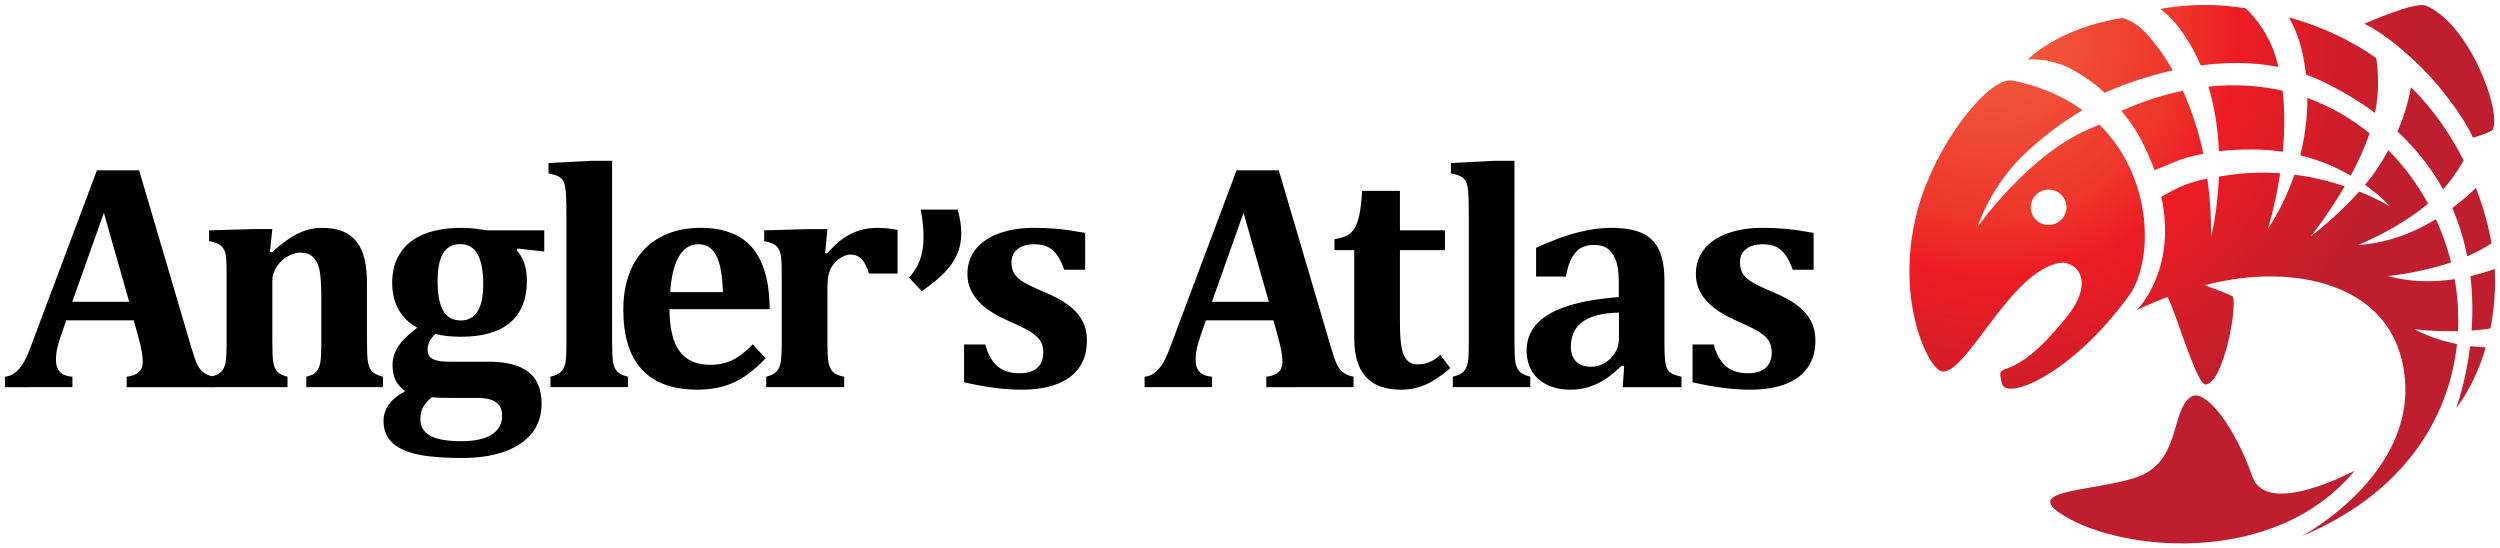
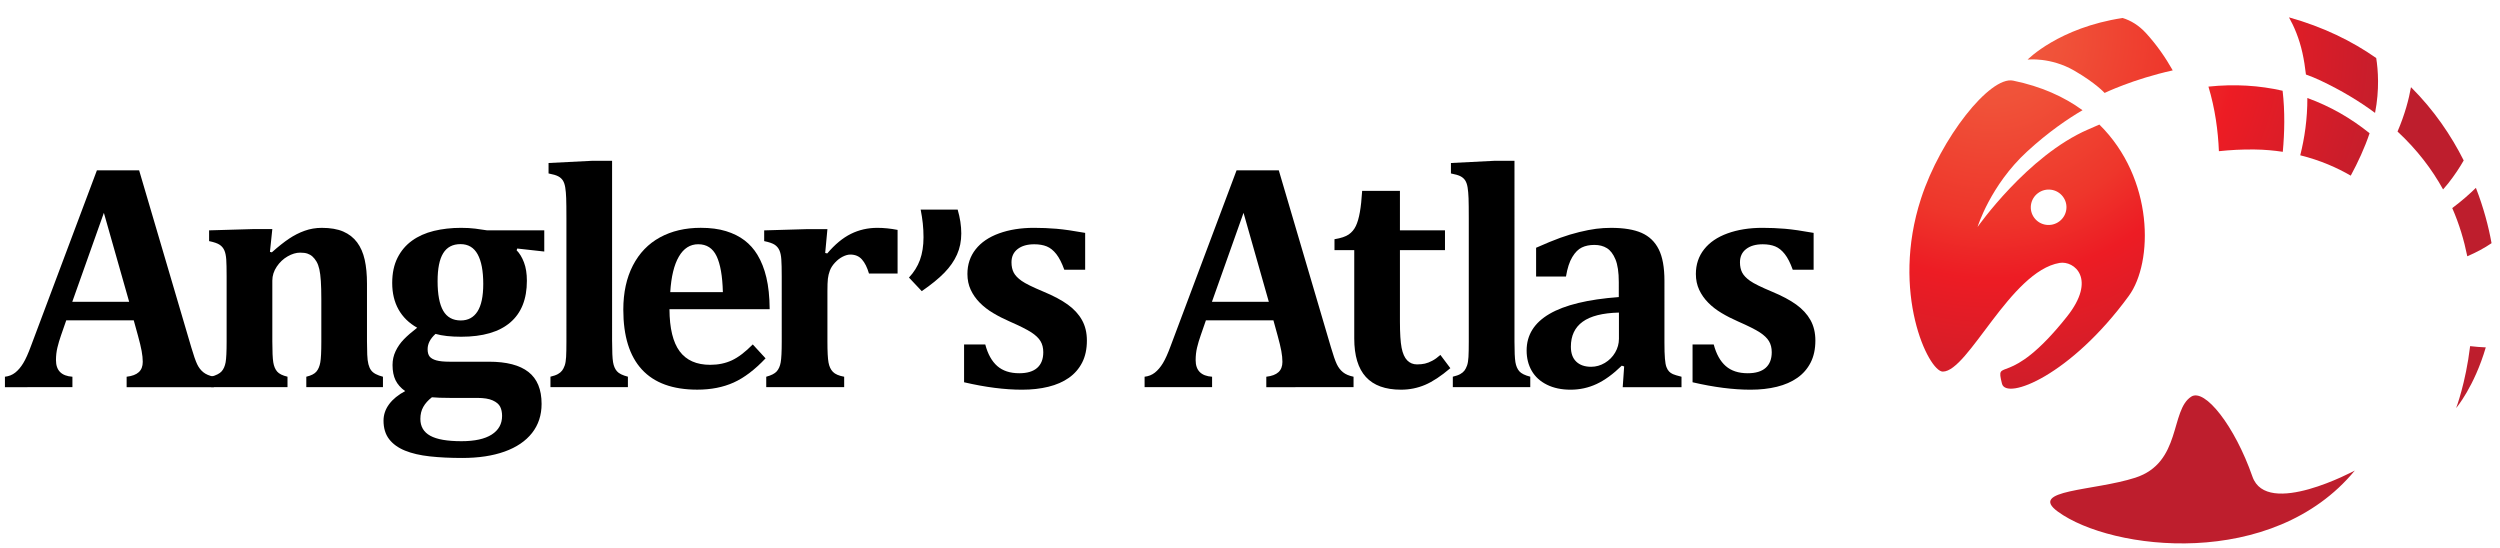
<svg xmlns="http://www.w3.org/2000/svg" height="110.99" viewBox="0 0 506.001 110.989" width="506">
  <g transform="translate(-142.06 -249.13)">
    <radialGradient id="a" gradientUnits="userSpaceOnUse" cy="255.86" cx="545.3" r="85.041">
      <stop stop-color="#F15B40" offset="0" />
      <stop stop-color="#F05239" offset=".165" />
      <stop stop-color="#EE362B" offset=".438" />
      <stop stop-color="#ED1C24" offset=".584" />
      <stop stop-color="#BE1E2D" offset="1" />
    </radialGradient>
    <path fill="url(#a)" d="M558.58 352.69c-6.128-4.458 7.27-4.17 15.655-6.87 9.422-3.032 7.035-13.68 11.34-16.414 2.733-1.736 8.793 5.917 12.382 16.197 2.927 8.383 20.718-1.234 20.718-1.234-16.6 20.132-49.218 16.246-60.095 8.32z" />
    <radialGradient id="b" gradientUnits="userSpaceOnUse" cy="255.86" cx="545.31" r="85.028">
      <stop stop-color="#F15B40" offset="0" />
      <stop stop-color="#F05239" offset=".165" />
      <stop stop-color="#EE362B" offset=".438" />
      <stop stop-color="#ED1C24" offset=".584" />
      <stop stop-color="#BE1E2D" offset="1" />
    </radialGradient>
    <path fill="url(#b)" d="M607.63 280.56c4.077 1.008 7.494 2.538 10.222 4.12 1.467-2.702 2.822-5.638 3.814-8.583-3.726-3.007-7.95-5.45-12.596-7.13.015 4.235-.57 8.154-1.44 11.593z" />
    <radialGradient id="c" gradientUnits="userSpaceOnUse" cy="255.86" cx="545.31" r="85.024">
      <stop stop-color="#F15B40" offset="0" />
      <stop stop-color="#F05239" offset=".165" />
      <stop stop-color="#EE362B" offset=".438" />
      <stop stop-color="#ED1C24" offset=".584" />
      <stop stop-color="#BE1E2D" offset="1" />
    </radialGradient>
    <path fill="url(#c)" d="M591.17 279.73c2.272-.24 4.705-.38 7.237-.343 2.006.024 3.902.2 5.692.47.36-3.882.453-8.144-.038-12.36-4.68-1.07-9.7-1.396-15.013-.837 1.348 4.453 1.95 8.95 2.12 13.07z" />
    <radialGradient id="d" gradientUnits="userSpaceOnUse" cy="255.86" cx="545.3" r="85.042">
      <stop stop-color="#F15B40" offset="0" />
      <stop stop-color="#F05239" offset=".165" />
      <stop stop-color="#EE362B" offset=".438" />
      <stop stop-color="#ED1C24" offset=".584" />
      <stop stop-color="#BE1E2D" offset="1" />
    </radialGradient>
-     <path fill="url(#d)" d="M583.88 267.48c-4.032.844-8.194 2.178-12.486 4.11 3.438 3.806 5.423 8.49 6.74 11.96 2.315-.777 5.314-2.56 9.888-3.287-.85-4.036-2.232-8.513-4.142-12.783z" />
    <radialGradient id="e" gradientUnits="userSpaceOnUse" cy="255.86" cx="545.27" r="85.064">
      <stop stop-color="#F15B40" offset="0" />
      <stop stop-color="#F05239" offset=".165" />
      <stop stop-color="#EE362B" offset=".438" />
      <stop stop-color="#ED1C24" offset=".584" />
      <stop stop-color="#BE1E2D" offset="1" />
    </radialGradient>
    <path fill="url(#e)" d="M641.44 301c1.742-.75 3.417-1.623 4.91-2.65-.593-3.315-1.597-7.155-3.168-11.2-1.245 1.222-2.854 2.656-4.785 4.095 1.427 3.264 2.4 6.55 3.043 9.755z" />
    <radialGradient id="f" gradientUnits="userSpaceOnUse" cy="255.87" cx="545.29" r="85.052">
      <stop stop-color="#F15B40" offset="0" />
      <stop stop-color="#F05239" offset=".165" />
      <stop stop-color="#EE362B" offset=".438" />
      <stop stop-color="#ED1C24" offset=".584" />
      <stop stop-color="#BE1E2D" offset="1" />
    </radialGradient>
-     <path fill="url(#f)" d="M642.31 316.03c1.248-.09 2.533-.222 3.812-.416.648-3.23 1.03-6.914.923-11.02-.014-.333-.03-.68-.05-1.04-1.5.54-3.15 1.05-4.92 1.465.463 3.913.478 7.642.235 11.01z" />
    <radialGradient id="g" gradientUnits="userSpaceOnUse" cy="255.87" cx="545.32" r="85.028">
      <stop stop-color="#F15B40" offset="0" />
      <stop stop-color="#F05239" offset=".165" />
      <stop stop-color="#EE362B" offset=".438" />
      <stop stop-color="#ED1C24" offset=".584" />
      <stop stop-color="#BE1E2D" offset="1" />
    </radialGradient>
    <path fill="url(#g)" d="M639.18 331.73s3.67-4.315 6.004-12.29c-1.033-.043-2.094-.124-3.17-.253-.903 7.5-2.834 12.543-2.834 12.543z" />
    <radialGradient id="h" gradientUnits="userSpaceOnUse" cy="255.86" cx="545.34" r="85.013">
      <stop stop-color="#F15B40" offset="0" />
      <stop stop-color="#F05239" offset=".165" />
      <stop stop-color="#EE362B" offset=".438" />
      <stop stop-color="#ED1C24" offset=".584" />
      <stop stop-color="#BE1E2D" offset="1" />
    </radialGradient>
    <path fill="url(#h)" d="M627.32 275.75c3.98 3.695 6.98 7.66 9.22 11.717.356-.397.706-.802 1.03-1.215 1.328-1.69 2.353-3.255 3.144-4.65-2.548-5.063-6.02-10.203-10.67-14.83-.423 2.408-1.226 5.496-2.724 8.978z" />
    <radialGradient id="i" gradientUnits="userSpaceOnUse" cy="255.86" cx="545.3" r="85.048">
      <stop stop-color="#F15B40" offset="0" />
      <stop stop-color="#F05239" offset=".165" />
      <stop stop-color="#EE362B" offset=".438" />
      <stop stop-color="#ED1C24" offset=".584" />
      <stop stop-color="#BE1E2D" offset="1" />
    </radialGradient>
-     <path fill="url(#i)" d="M587.49 262.37c4.922-.652 10.334-.744 15.72.303-.188-.788-.403-1.568-.647-2.33-1.408-4.43-3.95-7.584-5.995-9.544-1.064-.154-2.15-.297-3.257-.41-4.91-.508-9.627-.218-14 .536 1.48 1.12 2.944 2.604 4.348 4.567 1.564 2.198 2.82 4.51 3.832 6.877z" />
    <radialGradient id="j" gradientUnits="userSpaceOnUse" cy="255.86" cx="545.3" r="85.048">
      <stop stop-color="#F15B40" offset="0" />
      <stop stop-color="#F05239" offset=".165" />
      <stop stop-color="#EE362B" offset=".438" />
      <stop stop-color="#ED1C24" offset=".584" />
      <stop stop-color="#BE1E2D" offset="1" />
    </radialGradient>
    <path fill="url(#j)" d="M571.68 252.77c-12.914 1.954-19.23 8.42-19.23 8.42s4.637-.546 9.45 2.24c4.33 2.506 6.137 4.51 6.137 4.51s5.7-2.772 13.786-4.566c-1.49-2.64-3.262-5.18-5.376-7.5-1.477-1.62-3.105-2.595-4.767-3.104z" />
    <radialGradient id="k" gradientUnits="userSpaceOnUse" cy="255.86" cx="545.29" r="85.052">
      <stop stop-color="#F15B40" offset="0" />
      <stop stop-color="#F05239" offset=".165" />
      <stop stop-color="#EE362B" offset=".438" />
      <stop stop-color="#ED1C24" offset=".584" />
      <stop stop-color="#BE1E2D" offset="1" />
    </radialGradient>
    <path fill="url(#k)" d="M608.06 259.77c.334 1.508.556 2.982.723 4.44.98.356 1.96.748 2.924 1.205 4.215 1.996 7.886 4.203 11.066 6.564.926-4.718.61-8.735.235-11.102-4.895-3.435-10.73-6.296-17.653-8.234 1.064 1.91 2.07 4.28 2.705 7.126z" />
    <radialGradient id="l" gradientUnits="userSpaceOnUse" cy="255.86" cx="545.3" r="85.044">
      <stop stop-color="#F15B40" offset="0" />
      <stop stop-color="#F05239" offset=".165" />
      <stop stop-color="#EE362B" offset=".438" />
      <stop stop-color="#ED1C24" offset=".584" />
      <stop stop-color="#BE1E2D" offset="1" />
    </radialGradient>
-     <path fill="url(#l)" d="M619.34 298.72s7.945-3.156 14.172-8.37c-2.168-3.952-4.87-7.61-8.046-10.813-.638 1.176-1.357 2.38-2.172 3.603-.766 1.16-1.635 2.3-2.55 3.402 3.315 2.34 5.02 4.357 5.02 4.357s-2.284-1.44-6.193-3c-4.596 5.147-9.814 9.076-9.814 9.076s3.466-4.293 6.88-10.147c-2.88-.963-6.323-1.848-10.19-2.347-2.33 6.774-5.36 10.944-5.36 10.944s1.505-4.672 2.482-11.225c-3.17-.23-6.565-.172-10.122.328-.802.116-1.552.23-2.277.347-.277 7.173-1.605 12.276-1.605 12.276s.224-4.967-.748-11.865c-4.943.927-7.468 2.705-9.314 3.704 3.255 14.712-4.8 22.79-5.033 22.96 0 0 2.433-1.28 6.306-2.726 1.694 3.13 5.906 17.86 7.708 17.736 3.783-.266 6.713-17.31 5.345-17.93-1.252-.568-3.377-1.408-5.518-2.163 16.092-4.345 35.76-1.268 39.812 14.87 5.596 22.3-20.354 35.98-20.154 35.9 20.182-8.433 29.756-23.434 31.39-38.87-2.858-.564-5.794-1.51-8.655-3.006 0 0 3.884.508 8.857.39.17-3.524-.06-7.06-.674-10.517-4.163.628-8.81.644-13.574-.623 0 0 6.332-.587 12.852-2.77-.75-3.012-1.783-5.94-3.075-8.75-4.266 2.617-9.61 4.842-15.75 5.226z" />
    <radialGradient id="m" gradientUnits="userSpaceOnUse" cy="255.86" cx="545.3" r="85.044">
      <stop stop-color="#F15B40" offset="0" />
      <stop stop-color="#F05239" offset=".165" />
      <stop stop-color="#EE362B" offset=".438" />
      <stop stop-color="#ED1C24" offset=".584" />
      <stop stop-color="#BE1E2D" offset="1" />
    </radialGradient>
    <path fill="url(#m)" d="M564.68 275.34c-12.267 5.322-22.36 19.728-22.36 19.728s2.56-8.405 10.015-15.258c4.374-4.022 8.37-6.705 11.23-8.373-3.713-2.707-8.353-4.82-14.058-5.99-4.688-.956-14.64 11.633-18.62 23.834-6.236 19.087 1.526 35.06 4.398 35.06 5.146-.006 13.683-20.288 23.627-21.997 2.994-.51 7.57 3.243 1.492 10.88-11.9 14.986-14.562 7.885-13.143 13.563.853 3.408 13.88-1.61 25.67-17.768 4.982-6.83 5.118-23.763-5.958-34.68-.688.303-1.443.636-2.292 1.002zm-5.806 18.596c-1.598 1.197-3.86.887-5.056-.69-1.2-1.58-.876-3.823.72-5.022 1.593-1.195 3.854-.882 5.05.695 1.2 1.57.88 3.817-.714 5.016z" />
    <radialGradient id="n" gradientUnits="userSpaceOnUse" cy="255.86" cx="545.31" r="85.034">
      <stop stop-color="#F15B40" offset="0" />
      <stop stop-color="#F05239" offset=".165" />
      <stop stop-color="#EE362B" offset=".438" />
      <stop stop-color="#ED1C24" offset=".584" />
      <stop stop-color="#BE1E2D" offset="1" />
    </radialGradient>
-     <path fill="url(#n)" d="M642.58 277c.017.024 3.773-1.095 4.04-1.69 1.717-3.817-4.677-21.182-13.52-25.04-2.154-.942-12.5 3.675-12.5 3.675 4.634 2.16 11.26 8.073 15.066 12.677 5.457 6.613 6.914 10.378 6.914 10.378z" />
  </g>
  <path d="M27.07 64.83H13.41l-1.056 3.04c-.298.854-.542 1.68-.734 2.476-.193.804-.29 1.65-.29 2.546 0 2.09 1.11 3.21 3.328 3.358v2.112H.998V76.25c.79-.086 1.483-.362 2.08-.83.595-.47 1.14-1.11 1.63-1.92.493-.81 1.013-1.973 1.568-3.486l13.34-35.544h8.542L38.715 70.3c.47 1.6.865 2.735 1.184 3.41.318.67.733 1.213 1.246 1.627.51.42 1.228.722 2.146.913v2.112h-17.66V76.25c1.11-.127 1.928-.437 2.463-.93.533-.487.8-1.18.8-2.077 0-.66-.077-1.396-.226-2.208-.15-.81-.395-1.833-.735-3.07l-.865-3.135zm-12.443-3.742h11.517l-5.12-18.012-6.397 18.012z" />
  <path d="M77.51 78.36H61.996v-2.112c.98-.233 1.664-.58 2.045-1.04.385-.458.645-1.074.787-1.855.14-.775.208-2.182.208-4.206v-8.54c0-1.517-.034-2.758-.097-3.727-.064-.97-.165-1.766-.303-2.384-.14-.62-.333-1.136-.576-1.554-.247-.415-.52-.755-.816-1.023-.3-.27-.64-.465-1.024-.593-.385-.127-.876-.192-1.47-.192-.813 0-1.656.253-2.53.753-.875.5-1.61 1.194-2.206 2.078-.597.886-.896 1.83-.896 2.833v12.313c0 2.025.066 3.434.193 4.223.128.79.39 1.413.783 1.87.394.46 1.094.808 2.096 1.04v2.113H42.737v-2.113c1.02-.277 1.73-.638 2.127-1.088.396-.45.66-1.055.802-1.824.135-.768.203-2.166.203-4.19V56c0-1.582-.025-2.747-.076-3.505-.057-.757-.184-1.365-.386-1.823-.203-.46-.51-.832-.93-1.12-.414-.286-1.134-.54-2.156-.753v-2.175l8.763-.255h4.032l-.48 4.606.383.097c1.323-1.174 2.486-2.097 3.488-2.766 1.003-.674 2.052-1.206 3.154-1.6 1.096-.394 2.252-.59 3.468-.59 1.747 0 3.197.25 4.35.75 1.15.5 2.086 1.23 2.802 2.19.713.96 1.225 2.132 1.536 3.518.308 1.387.46 3 .46 4.83v11.71c0 .938.017 1.817.05 2.64.03.822.112 1.475.24 1.966s.303.894.53 1.2c.22.312.536.57.94.784.407.214.897.395 1.472.544v2.112zM110.16 50.91l-5.47-.608-.126.354c.597.597 1.09 1.413 1.487 2.447.395 1.036.59 2.276.59 3.728 0 3.71-1.122 6.525-3.375 8.445-2.25 1.92-5.56 2.88-9.93 2.88-2.115 0-3.84-.192-5.185-.576-1.066.96-1.6 1.992-1.6 3.102 0 .643.133 1.13.4 1.473.27.34.72.603 1.36.784.64.18 1.544.27 2.717.27h7.934c3.563 0 6.23.692 8 2.08 1.77 1.388 2.656 3.54 2.656 6.46 0 2.283-.646 4.247-1.936 5.89-1.292 1.64-3.14 2.893-5.55 3.758-2.41.864-5.268 1.295-8.57 1.295-2.41 0-4.6-.105-6.563-.32-1.96-.214-3.634-.603-5.02-1.166-1.386-.566-2.462-1.338-3.217-2.32-.755-.98-1.136-2.23-1.136-3.742 0-1.217.386-2.337 1.152-3.36.77-1.023 1.844-1.897 3.23-2.623-.894-.64-1.546-1.373-1.95-2.207-.404-.83-.607-1.856-.607-3.07 0-1.005.207-1.94.624-2.816.416-.874.97-1.67 1.664-2.386.69-.71 1.592-1.497 2.7-2.35-1.663-.937-2.922-2.17-3.775-3.693-.853-1.524-1.28-3.312-1.28-5.358 0-1.985.358-3.685 1.073-5.103s1.697-2.577 2.946-3.473c1.244-.896 2.715-1.552 4.414-1.97 1.694-.41 3.523-.62 5.485-.62 1.09 0 2.05.055 2.882.16.83.107 1.64.224 2.43.35h11.547v4.283zM87.417 80.408c-.768.596-1.35 1.245-1.745 1.95-.396.702-.59 1.513-.59 2.432 0 1.535.667 2.67 2 3.405 1.328.737 3.437 1.104 6.315 1.104 2.688 0 4.73-.45 6.128-1.345 1.396-.896 2.096-2.154 2.096-3.774 0-.724-.13-1.343-.385-1.854-.255-.514-.756-.938-1.504-1.28-.744-.343-1.8-.51-3.166-.51h-5.5c-1.558 0-2.774-.046-3.647-.128zm1.152-23.516c0 2.69.376 4.686 1.133 6 .757 1.312 1.945 1.968 3.567 1.968 1.47 0 2.597-.608 3.376-1.824.777-1.217 1.165-3.07 1.165-5.565 0-2.622-.376-4.62-1.135-6-.755-1.372-1.914-2.06-3.47-2.06-1.578 0-2.746.61-3.502 1.84-.757 1.223-1.134 3.106-1.134 5.642zM123.89 69.11c0 2.025.063 3.422.192 4.192.127.768.387 1.38.784 1.837.394.46 1.136.826 2.222 1.103v2.112h-15.676v-2.112c.643-.15 1.14-.323 1.504-.527.363-.202.645-.436.848-.704.205-.267.38-.607.53-1.025.148-.414.24-.988.286-1.727.042-.733.063-1.785.063-3.15V44.157c0-1.833-.015-3.185-.047-4.046-.03-.864-.095-1.586-.192-2.175-.096-.585-.255-1.057-.48-1.407-.226-.352-.54-.634-.947-.847-.405-.214-1.053-.406-1.95-.577V32.99l8.86-.446h4V69.11z" />
  <path d="M154.95 72.53c-2.176 2.304-4.33 3.936-6.462 4.896s-4.586 1.44-7.358 1.44c-4.97 0-8.707-1.36-11.212-4.08-2.507-2.72-3.76-6.756-3.76-12.108 0-3.456.646-6.435 1.938-8.942 1.29-2.505 3.118-4.402 5.483-5.693 2.367-1.29 5.118-1.934 8.253-1.934 1.94 0 3.643.22 5.104.67 1.46.447 2.714 1.07 3.76 1.87 1.044.8 1.906 1.767 2.59 2.897.81 1.34 1.418 2.878 1.823 4.605.425 1.77.65 3.915.673 6.43H135.5c.02 3.86.71 6.7 2.06 8.524 1.358 1.825 3.42 2.734 6.193 2.734 1.62 0 3.083-.304 4.385-.91 1.3-.608 2.708-1.68 4.222-3.217l2.59 2.817zm-8.64-13.402c-.084-3.264-.51-5.694-1.278-7.293-.766-1.602-2.003-2.4-3.712-2.4-1.64 0-2.947.83-3.915 2.495-.972 1.663-1.554 4.064-1.746 7.198h10.65z" />
  <path d="M167.02 51.2l.415.095c1.556-1.833 3.155-3.155 4.798-3.966 1.644-.813 3.425-1.214 5.344-1.214 1.298 0 2.667.136 4.094.415v8.832h-5.79c-.362-1.237-.836-2.188-1.425-2.85-.584-.66-1.37-.99-2.35-.99-.47 0-.988.144-1.553.43-.563.288-1.087.693-1.566 1.217-.482.522-.823 1.053-1.024 1.598-.203.542-.335 1.094-.4 1.647-.062.553-.093 1.385-.093 2.496v10.205c0 2.025.07 3.443.222 4.255.148.81.447 1.445.894 1.9.45.462 1.205.787 2.274.98v2.11h-15.774v-2.11c1.025-.278 1.734-.64 2.128-1.09.394-.447.663-1.053.798-1.822.14-.768.21-2.166.21-4.19V56c0-1.58-.026-2.745-.083-3.503-.05-.757-.178-1.365-.383-1.823-.202-.46-.512-.832-.926-1.12-.417-.286-1.135-.54-2.16-.753v-2.173l8.767-.255h4.032l-.45 4.828zM193.83 42.42c.49 1.686.734 3.295.734 4.83 0 1.558-.287 2.98-.864 4.27-.575 1.292-1.427 2.518-2.558 3.68-1.133 1.165-2.655 2.405-4.577 3.728l-2.59-2.75c1.002-1.066 1.742-2.257 2.224-3.565.476-1.315.72-2.845.72-4.593 0-1-.052-1.944-.147-2.83-.097-.885-.24-1.81-.43-2.77h7.487zM199.42 69.72c.51 1.942 1.323 3.397 2.43 4.37 1.11.97 2.593 1.454 4.45 1.454 1.598 0 2.808-.36 3.63-1.087.82-.726 1.23-1.783 1.23-3.168 0-.874-.185-1.623-.56-2.24-.37-.616-.99-1.21-1.856-1.776-.863-.563-2.337-1.307-4.428-2.222-1.173-.514-2.278-1.077-3.314-1.697-1.034-.617-1.933-1.314-2.702-2.096-.767-.778-1.376-1.646-1.823-2.606-.447-.96-.67-2.027-.67-3.2 0-1.92.554-3.582 1.663-4.99 1.105-1.407 2.69-2.484 4.748-3.23 2.06-.746 4.41-1.12 7.053-1.12 1.56 0 3.085.063 4.578.19 1.49.13 3.422.406 5.79.832v7.455h-4.224c-.49-1.364-1.03-2.42-1.615-3.167-.587-.745-1.23-1.263-1.935-1.55-.706-.288-1.55-.432-2.53-.432-1.405 0-2.525.32-3.357.962-.83.64-1.25 1.534-1.25 2.686 0 .81.15 1.504.448 2.08.3.576.832 1.135 1.602 1.678.766.545 2.25 1.274 4.446 2.192 2.002.832 3.636 1.7 4.894 2.607s2.217 1.953 2.878 3.134c.662 1.183.994 2.563.994 4.144 0 1.728-.32 3.213-.96 4.462-.64 1.248-1.536 2.277-2.688 3.087-1.152.81-2.533 1.412-4.146 1.808-1.606.397-3.384.594-5.324.594-3.518 0-7.433-.5-11.74-1.504v-7.647h4.288zM257.74 64.83h-13.663l-1.053 3.04c-.302.854-.546 1.68-.738 2.476-.192.804-.287 1.65-.287 2.546 0 2.09 1.107 3.21 3.327 3.358v2.112h-13.66V76.25c.79-.086 1.484-.362 2.08-.83.594-.47 1.138-1.11 1.63-1.92.49-.81 1.013-1.973 1.568-3.486l13.34-35.544h8.542l10.557 35.83c.467 1.6.864 2.735 1.184 3.41.32.67.737 1.213 1.25 1.627.508.42 1.222.722 2.14.913v2.112H256.3V76.25c1.11-.127 1.932-.437 2.465-.93.53-.487.797-1.18.797-2.077 0-.66-.074-1.396-.223-2.208-.15-.81-.396-1.833-.737-3.07l-.863-3.135zm-12.445-3.742h11.516l-5.12-18.012-6.395 18.012zM293.55 74.52c-1.876 1.6-3.583 2.725-5.115 3.376-1.537.65-3.158.976-4.864.976-3.176 0-5.548-.857-7.118-2.577-1.565-1.715-2.352-4.312-2.352-7.79v-17.88h-4v-2.208c1.303-.213 2.263-.532 2.88-.96.62-.426 1.1-.996 1.44-1.71.343-.713.61-1.647.815-2.8.203-1.15.36-2.592.466-4.318h7.645v7.996h9.118v4h-9.118v14.428c0 2.41.114 4.19.338 5.342.225 1.15.602 1.998 1.134 2.544.534.542 1.193.814 1.984.814.6 0 1.13-.054 1.6-.16.47-.106.965-.298 1.486-.576.525-.275 1.073-.672 1.647-1.183l2.017 2.685zM306.53 69.11c0 2.025.062 3.422.19 4.192.13.768.39 1.38.782 1.837.396.46 1.138.826 2.226 1.103v2.112h-15.676v-2.112c.64-.15 1.14-.323 1.504-.527.36-.202.643-.436.848-.704.2-.267.378-.607.527-1.025.148-.414.245-.988.288-1.727.042-.733.063-1.785.063-3.15V44.157c0-1.833-.016-3.185-.046-4.046-.033-.864-.097-1.586-.192-2.175-.097-.585-.256-1.057-.48-1.407-.225-.352-.54-.634-.943-.847-.408-.214-1.056-.406-1.95-.577V32.99l8.858-.446h4.002V69.11z" />
  <path d="M328.73 74.17l-.482-.16c-1.748 1.708-3.45 2.944-5.1 3.712-1.652.77-3.41 1.152-5.264 1.152-1.833 0-3.428-.336-4.784-1.01-1.354-.67-2.378-1.604-3.07-2.798-.692-1.195-1.04-2.57-1.04-4.127 0-3.135 1.54-5.603 4.622-7.405 3.084-1.804 7.76-2.94 14.032-3.408V57.09c0-1.986-.23-3.515-.675-4.592-.448-1.078-1.025-1.833-1.727-2.27-.706-.44-1.548-.657-2.53-.657-.98 0-1.827.17-2.54.515-.717.34-1.36.983-1.936 1.934-.577.95-1.003 2.266-1.282 3.95h-6.047v-5.824c1.963-.873 3.596-1.545 4.896-2.015 1.302-.467 2.586-.857 3.855-1.165 1.267-.31 2.402-.528 3.406-.66 1-.126 2.004-.187 3.007-.187 2.58 0 4.646.34 6.192 1.02 1.545.685 2.7 1.792 3.468 3.33.77 1.535 1.152 3.658 1.152 6.366V69.31c0 1.405.03 2.495.098 3.262.062.768.162 1.34.305 1.712.138.373.314.67.527.895.212.225.472.406.783.544.308.14.89.314 1.742.527v2.113h-11.9l.29-4.193zm-1.057-10.906c-3.308.082-5.754.702-7.34 1.854-1.59 1.15-2.386 2.836-2.386 5.057 0 1.32.36 2.328 1.09 3.022.722.694 1.726 1.04 3.005 1.04.98 0 1.91-.264 2.785-.784.874-.522 1.566-1.222 2.08-2.098.508-.873.766-1.8.766-2.782v-5.31zM346.86 69.72c.512 1.942 1.323 3.397 2.433 4.37 1.107.97 2.59 1.454 4.446 1.454 1.602 0 2.808-.36 3.63-1.087.82-.726 1.233-1.783 1.233-3.168 0-.874-.187-1.623-.562-2.24-.37-.616-.988-1.21-1.853-1.776-.864-.563-2.34-1.307-4.43-2.222-1.173-.514-2.278-1.077-3.312-1.697-1.034-.617-1.935-1.314-2.702-2.096-.77-.778-1.377-1.646-1.827-2.606-.446-.96-.67-2.027-.67-3.2 0-1.92.557-3.582 1.666-4.99 1.105-1.407 2.688-2.484 4.748-3.23s4.41-1.12 7.056-1.12c1.554 0 3.082.063 4.573.19 1.49.13 3.42.406 5.79.832v7.455h-4.225c-.49-1.364-1.025-2.42-1.614-3.167-.587-.745-1.23-1.263-1.935-1.55-.702-.288-1.547-.432-2.528-.432-1.407 0-2.525.32-3.357.962-.832.64-1.25 1.534-1.25 2.686 0 .81.15 1.504.448 2.08.3.576.832 1.135 1.6 1.678.77.545 2.252 1.274 4.448 2.192 2.002.832 3.635 1.7 4.894 2.607 1.258.907 2.218 1.953 2.88 3.134.66 1.183.992 2.563.992 4.144 0 1.728-.32 3.213-.96 4.462-.638 1.248-1.535 2.277-2.687 3.087s-2.533 1.412-4.143 1.808c-1.612.397-3.39.594-5.325.594-3.52 0-7.435-.5-11.744-1.504v-7.647h4.287z" />
</svg>